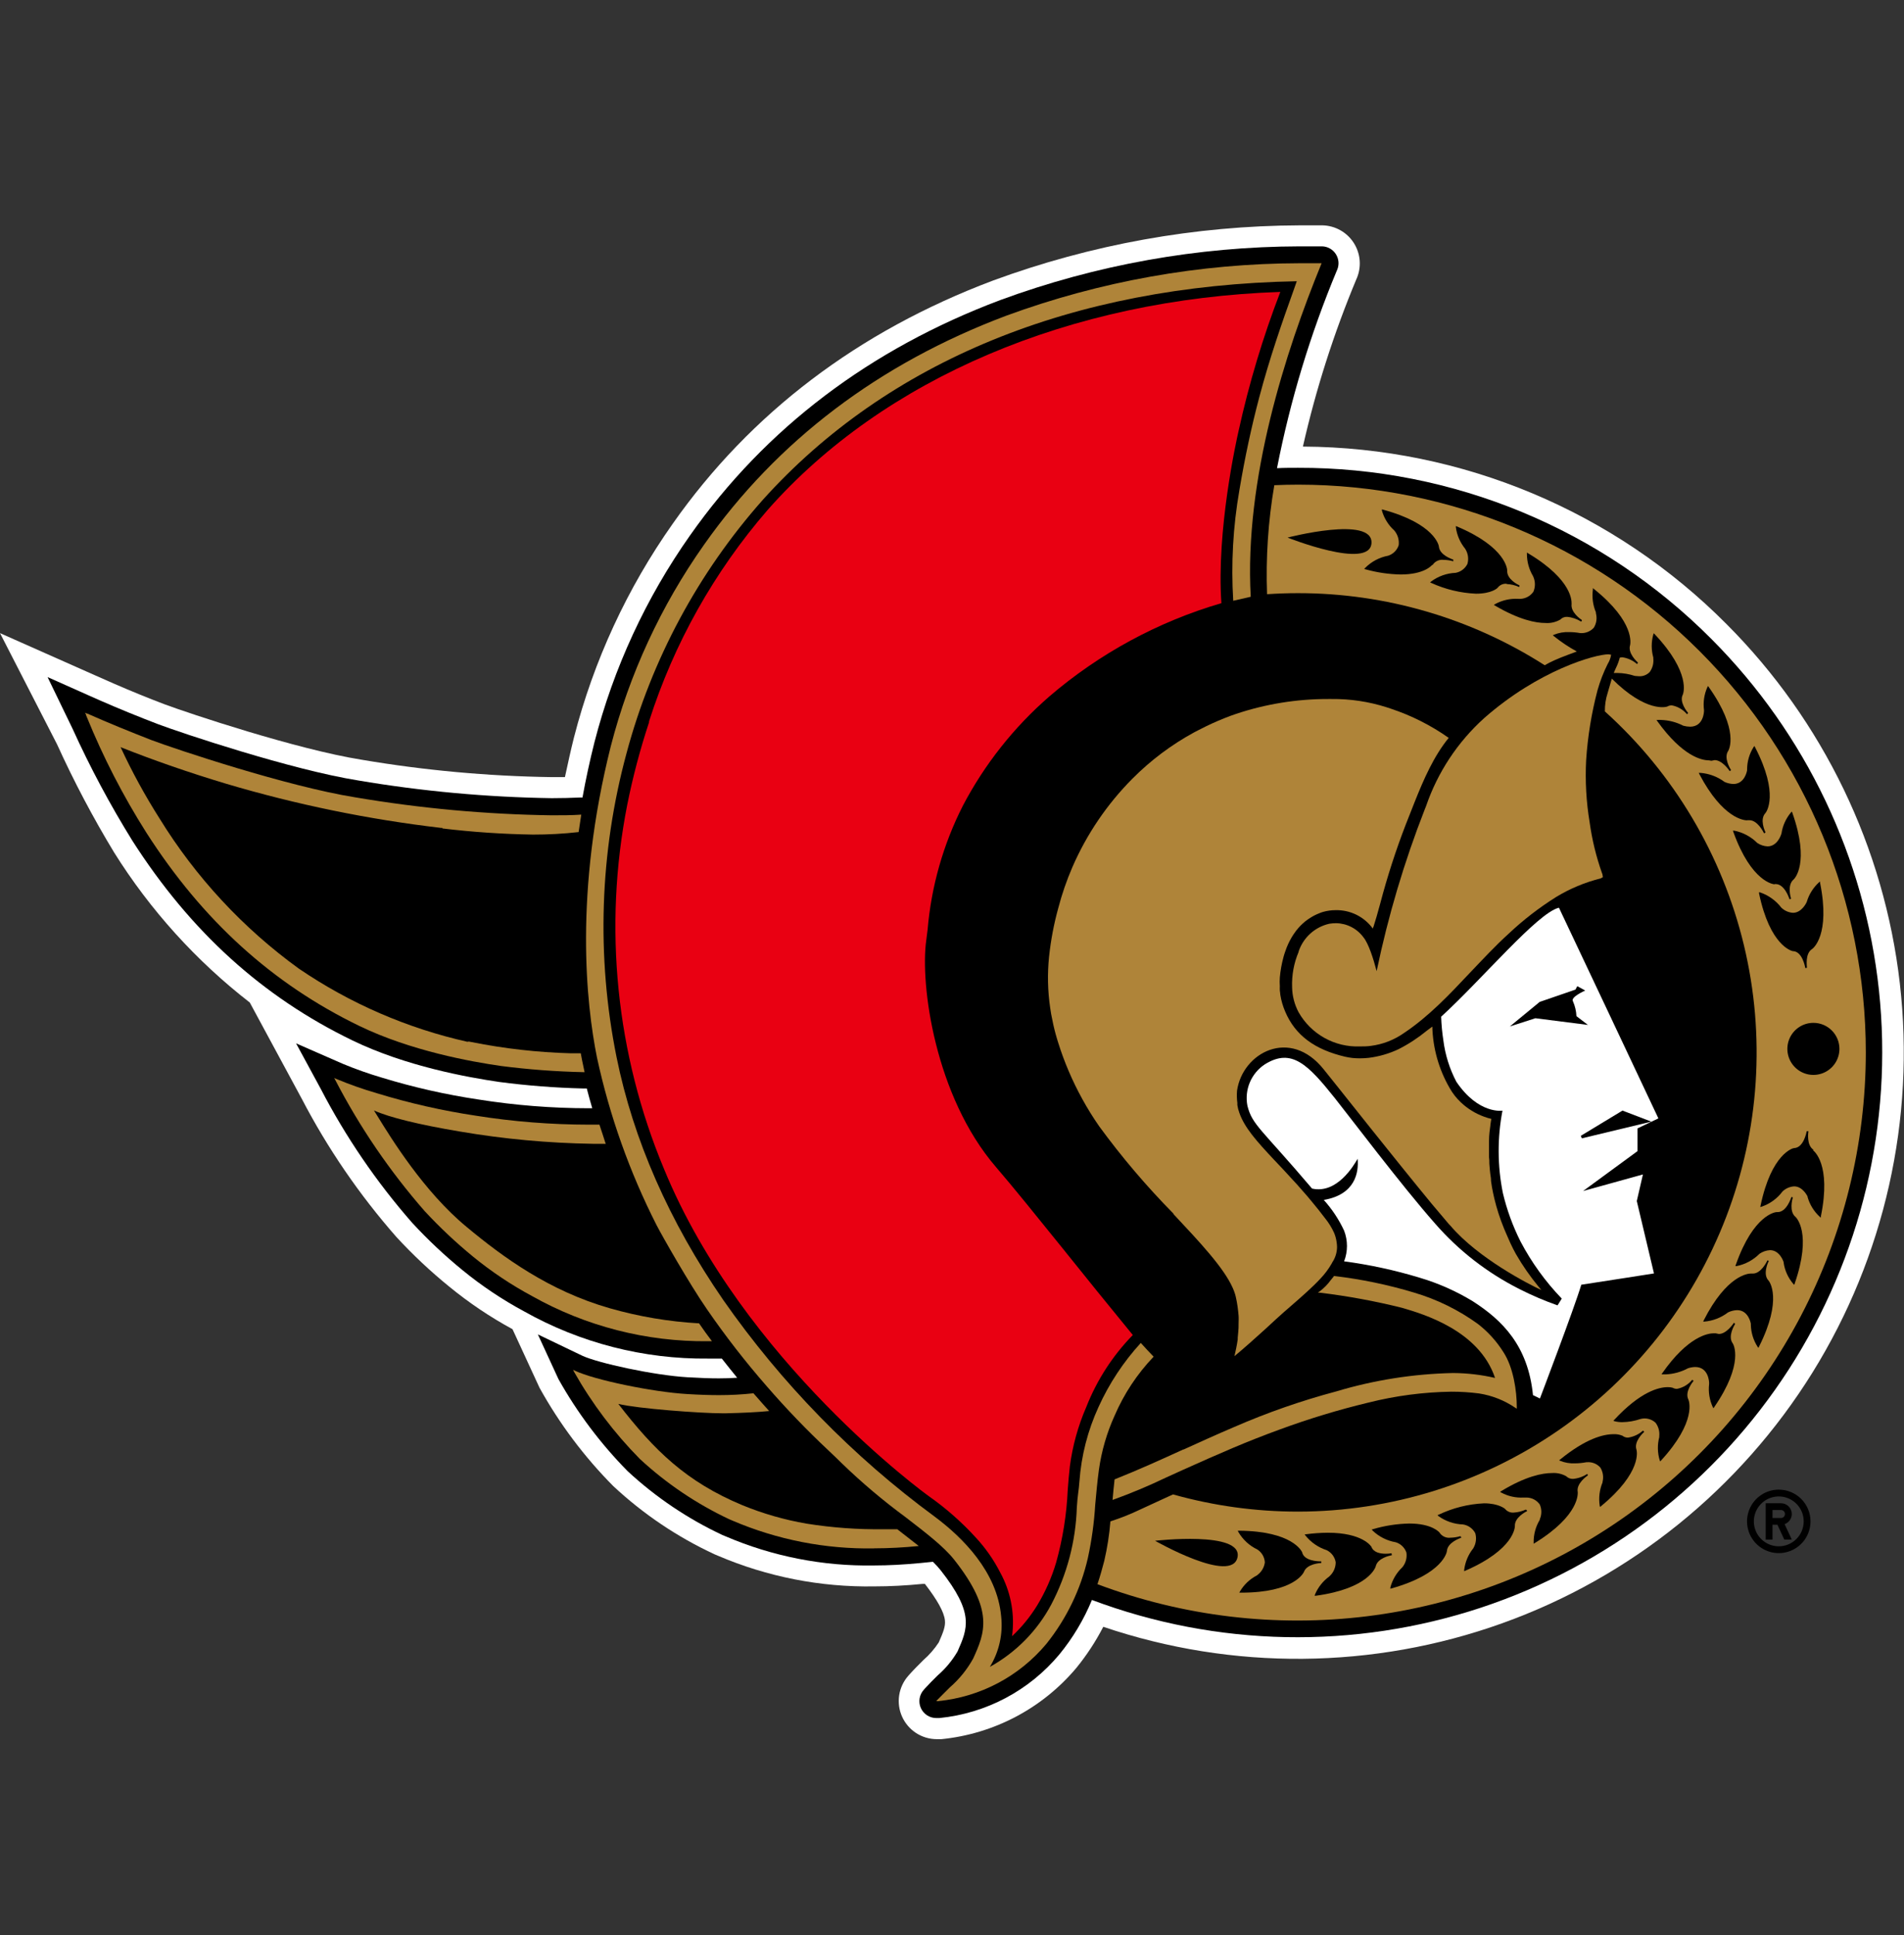
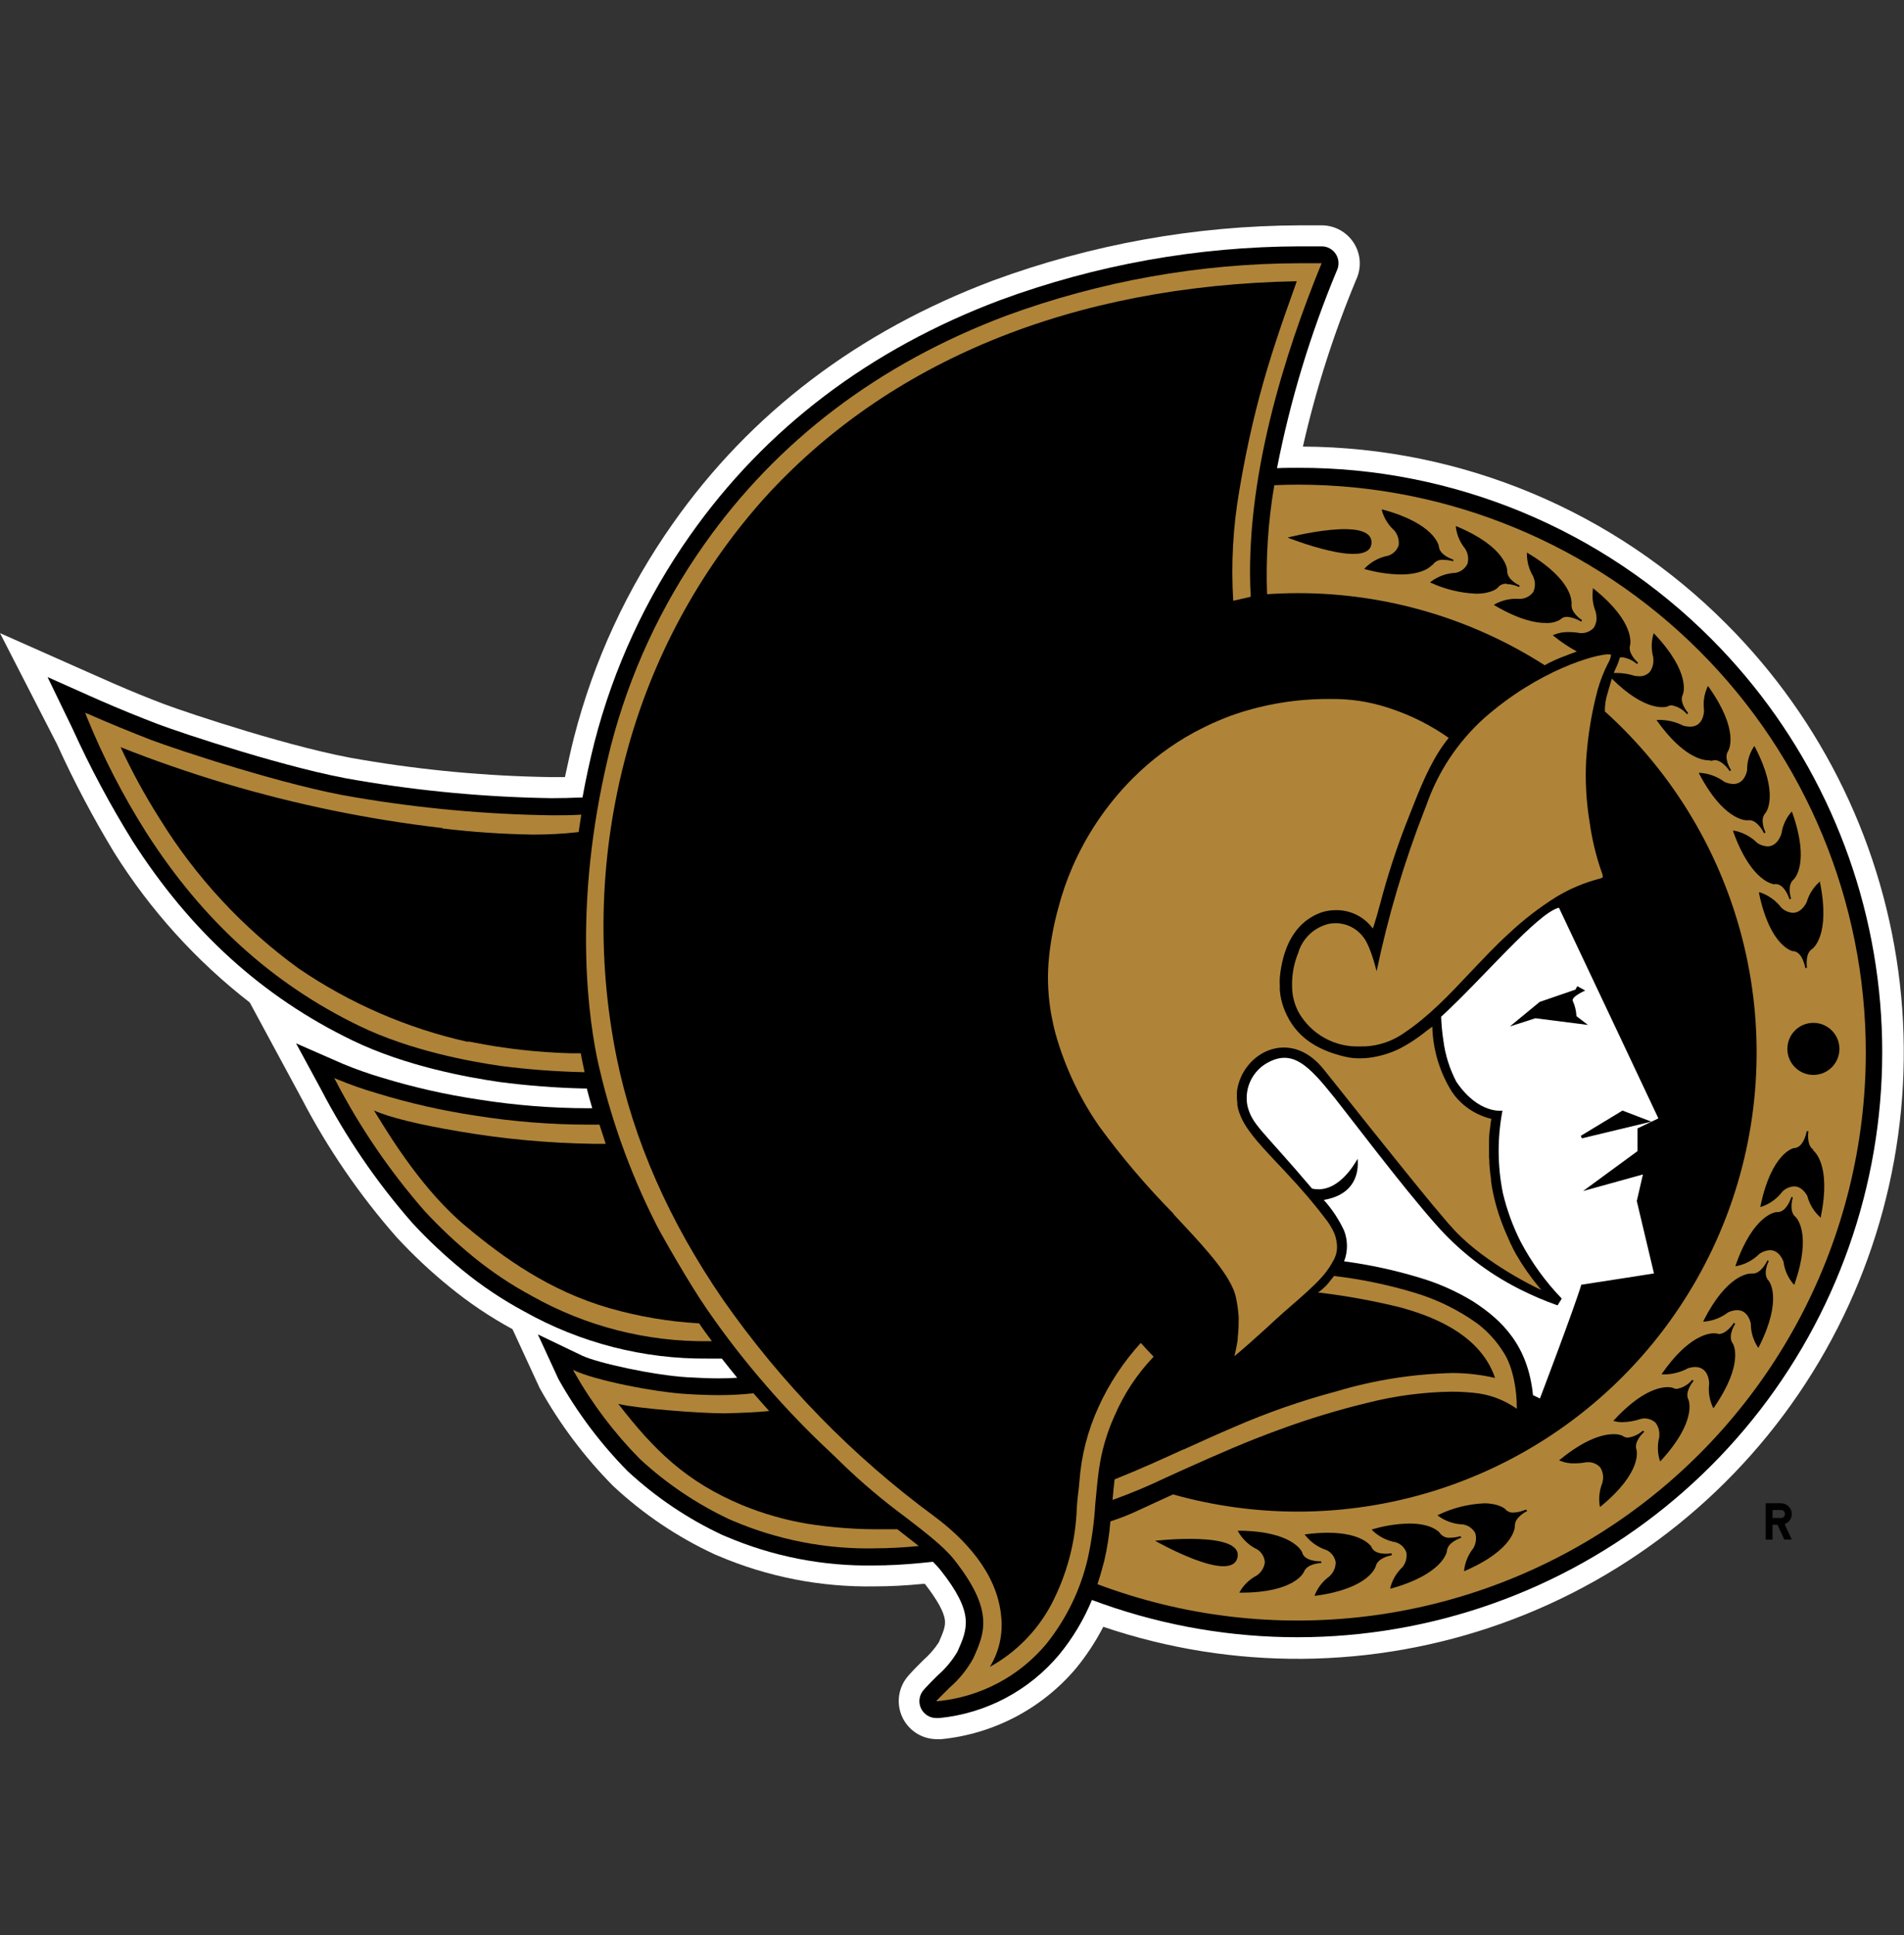
<svg xmlns="http://www.w3.org/2000/svg" width="500" height="508" viewBox="0 0 500 508" fill="none">
  <rect x="0" y="0" width="500" height="508" fill="#333333" stroke="none" />
  <g id="Color=Dark">
    <g id="Ottawa Senators (OTT)">
      <g id="Frame" clip-path="url(#clip0_37:9814)">
        <path id="Vector" d="M453.38 163.83C423.923 134.204 383.929 117.453 342.151 117.242C345.563 102.189 350.271 87.459 356.224 73.218L356.353 72.928C356.961 71.428 357.196 69.803 357.038 68.192C356.88 66.581 356.334 65.033 355.446 63.679C354.559 62.326 353.356 61.208 351.942 60.421C350.528 59.634 348.944 59.202 347.326 59.161H347.035C345.166 59.161 343.247 59.161 341.329 59.161C313.821 59.254 286.542 64.165 260.728 73.669C225.393 86.969 197.118 108.408 176.71 137.425C164.705 154.422 155.899 173.465 150.724 193.62C149.853 197.069 149.112 200.551 148.354 204.017C147.193 204.017 146.033 204.017 144.856 204.017C128.106 203.775 111.399 202.245 94.883 199.439C77.828 196.715 49.441 187.22 43.299 184.931C39.043 183.319 34.594 181.513 30.08 179.547L24.922 177.274L0 166.215L14.976 195.393C19.407 205.149 24.413 214.633 29.967 223.797C39.437 238.92 51.496 252.256 65.593 263.194L79.231 288.439C86.036 301.507 94.393 313.707 104.12 324.774C108.414 329.43 113.036 333.772 117.951 337.766C123.131 342.013 128.701 345.759 134.587 348.954L141.68 364.332C146.913 373.778 153.422 382.457 161.025 390.125C168.899 397.481 177.893 403.538 187.671 408.067L188.51 408.421C201.486 413.971 215.488 416.718 229.6 416.481C233.678 416.481 237.95 416.256 242.335 415.82H242.883C246.107 420.012 247.896 423.155 248.138 425.38C248.315 426.992 247.703 428.491 246.526 431.183C245.397 432.909 244.035 434.471 242.48 435.826V435.826C241.384 436.922 240.142 438.147 238.917 439.501L238.563 439.904C237.274 441.344 236.43 443.127 236.133 445.037C235.835 446.946 236.097 448.901 236.886 450.666C237.675 452.43 238.958 453.928 240.58 454.979C242.202 456.03 244.094 456.589 246.026 456.588H246.655H247.187C260.995 455.219 273.721 448.509 282.651 437.889C285.377 434.543 287.748 430.923 289.728 427.088C323.745 438.606 360.658 438.281 394.467 426.166C428.276 414.052 456.994 390.859 475.955 360.358C494.915 329.857 503.004 293.841 498.905 258.161C494.807 222.482 478.763 189.237 453.38 163.83" fill="white" />
        <path id="Vector_2" d="M449.447 167.779C435.222 153.478 418.302 142.141 399.666 134.424C381.03 126.707 361.048 122.762 340.878 122.819C339.072 122.819 337.202 122.819 335.348 122.916C338.821 105.145 344.081 87.77 351.049 71.057L351.178 70.767C351.447 70.103 351.551 69.384 351.48 68.671C351.41 67.958 351.168 67.273 350.775 66.674C350.382 66.075 349.85 65.58 349.224 65.232C348.598 64.883 347.897 64.692 347.181 64.674H346.874C345.053 64.674 343.199 64.674 341.329 64.674C314.489 64.739 287.868 69.513 262.679 78.779C228.391 91.675 201.003 112.454 181.239 140.519C169.639 156.961 161.123 175.374 156.108 194.86C154.851 199.842 153.819 204.678 152.965 209.369H152.481C149.998 209.481 147.435 209.546 144.872 209.546C127.825 209.292 110.822 207.735 94.013 204.887C76.555 202.098 47.587 192.426 41.381 190.073C36.544 188.219 31.354 186.123 26.147 183.834L23.777 182.786L12.493 177.757L19.038 191.282C23.651 201.445 28.918 211.299 34.803 220.782C50.053 244.591 68.946 261.727 92.578 273.156C106.538 279.911 122.723 282.828 131.122 284.054C138.442 285.016 145.809 285.586 153.19 285.762H154.093C154.528 287.471 155.012 289.196 155.528 290.953H154.625C144.907 290.946 135.205 290.175 125.609 288.648C117.048 287.368 108.594 285.455 100.316 282.925C96.859 281.907 93.459 280.707 90.128 279.33L77.748 273.914L84.196 285.794C90.767 298.465 98.842 310.297 108.247 321.033C112.36 325.488 116.783 329.646 121.482 333.478C126.497 337.581 131.896 341.192 137.602 344.262C152.356 352.567 169.033 356.847 185.963 356.675H189.557C190.879 358.368 192.233 360.044 193.587 361.704C191.975 361.817 190.363 361.866 188.751 361.866C186.462 361.866 183.915 361.769 180.53 361.576C171.599 361.044 156.914 357.819 152.868 355.901L141.245 350.324L146.645 362.043C151.595 370.878 157.705 379.01 164.813 386.223C172.193 393.064 180.589 398.72 189.702 402.988L190.557 403.343C202.844 408.607 216.106 411.211 229.471 410.984V410.984C233.356 410.984 237.45 410.758 241.642 410.355L244.995 410.017C245.701 410.71 246.369 411.442 246.994 412.209C255.892 423.493 254.135 427.491 251.459 433.552C250.08 435.919 248.321 438.043 246.252 439.839V439.839C245.156 440.919 244.028 442.031 242.915 443.256L242.561 443.659C241.992 444.298 241.62 445.086 241.489 445.931C241.358 446.776 241.474 447.64 241.823 448.421C242.173 449.201 242.74 449.863 243.457 450.329C244.174 450.794 245.01 451.042 245.865 451.043H246.155H246.671C258.976 449.823 270.308 443.813 278.218 434.31C281.746 429.999 284.619 425.192 286.746 420.043C319.582 432.361 355.645 433.07 388.94 422.053C422.235 411.035 450.757 388.956 469.766 359.484C488.774 330.011 497.124 294.922 493.428 260.046C489.731 225.171 474.211 192.611 449.447 167.779" fill="black" />
        <path id="Vector_3" d="M489.973 276.332C489.95 300.447 484.084 324.198 472.878 345.551C461.671 366.904 445.457 385.223 425.624 398.942C405.791 412.66 382.93 421.369 358.996 424.322C335.063 427.276 310.77 424.386 288.197 415.901C288.906 413.773 289.486 411.725 289.986 409.775C290.779 406.364 291.318 402.9 291.598 399.41C294.261 398.556 296.862 397.522 299.384 396.315C304.22 394.106 307.444 392.575 308.041 392.333C318.718 395.33 329.756 396.848 340.845 396.847C365.212 396.831 389.002 389.431 409.078 375.621C429.154 361.811 444.573 342.241 453.301 319.491C462.03 296.741 463.658 271.88 457.971 248.186C452.284 224.492 439.55 203.078 421.446 186.768C421.423 185.127 421.668 183.494 422.172 181.932C422.365 181.32 422.542 180.659 422.736 180.014C422.929 179.369 423.107 178.724 423.268 178.16C432.376 187.252 437.679 185.575 437.857 185.479C438.206 185.28 438.6 185.174 439.001 185.172C440.571 185.46 441.99 186.287 443.015 187.51L443.176 187.349L443.321 187.187C443.063 186.881 440.903 184.302 441.919 182.351C442.016 182.126 444.16 176.709 434.536 166.505L434.294 166.247L434.165 166.57C433.615 168.547 433.615 170.637 434.165 172.615V172.873C434.303 174.13 433.97 175.393 433.23 176.419C432.861 176.806 432.411 177.106 431.912 177.298C431.413 177.49 430.878 177.57 430.345 177.531L429.313 177.451C427.825 176.958 426.27 176.697 424.703 176.677H423.784C423.945 176.242 424.155 175.79 424.38 175.307C424.797 174.456 425.126 173.564 425.363 172.647L425.976 172.55C427.431 172.744 428.794 173.367 429.893 174.34V174.34L430.022 174.162L430.151 173.969C429.877 173.727 427.362 171.454 428.088 169.31C428.088 169.068 429.523 163.41 418.577 154.625L418.303 154.399V154.737C418.022 156.776 418.295 158.853 419.093 160.75V160.992C419.266 161.63 419.307 162.297 419.213 162.951C419.119 163.605 418.891 164.233 418.545 164.796C418.089 165.294 417.525 165.68 416.896 165.923C416.266 166.167 415.589 166.261 414.918 166.199C413.976 166.028 413.021 165.942 412.064 165.941C410.703 165.884 409.345 166.12 408.083 166.634L407.776 166.795L408.05 167.005C409.934 168.528 411.951 169.877 414.079 171.035L413.499 171.261L411.887 171.857C410.501 172.357 409.13 172.937 408.212 173.34C407.335 173.731 406.48 174.167 405.648 174.646C386.286 162.265 363.779 155.696 340.797 155.721C338.137 155.721 335.461 155.817 332.737 155.995C332.386 146.417 333.023 136.828 334.639 127.381C336.735 127.285 338.846 127.236 340.942 127.236C380.471 127.262 418.372 142.981 446.317 170.938C474.263 198.895 489.965 236.803 489.973 276.332Z" fill="#AF8439" />
        <path id="Vector_4" d="M308.137 318.713C315.133 326.176 321.308 332.753 323.693 338.057C323.806 338.331 323.935 338.605 324.032 338.863C324.129 339.121 324.257 339.491 324.354 339.798C324.451 340.104 324.483 340.265 324.532 340.491C324.725 341.361 324.886 342.216 324.999 343.038C325.112 343.86 325.192 344.65 325.257 345.391C325.321 346.133 325.257 346.858 325.257 347.552C325.257 348.245 325.257 348.986 325.176 349.647C325.096 350.308 325.08 350.695 325.031 351.179C325.023 351.334 325.023 351.49 325.031 351.646C324.806 353.258 324.467 354.741 324.177 356.031C326.514 354.112 329.787 351.195 332.334 348.873L333.011 348.245L335.219 346.214L336.17 345.359L337.154 344.473L339.233 342.667C341.893 340.346 344.601 337.992 346.713 335.719C347.857 334.527 348.853 333.201 349.679 331.77L349.872 331.399C350.672 330.206 351.103 328.805 351.114 327.369C351.105 326.937 351.067 326.506 351.001 326.079C350.888 325.248 350.666 324.435 350.34 323.661C349.709 322.274 348.902 320.974 347.938 319.793C346.799 318.288 345.67 316.869 344.553 315.537C343.715 314.537 342.941 313.57 342.086 312.651L340.587 310.943L338.862 309.073C338.524 308.686 338.169 308.315 337.831 307.944L337.009 307.058L336.025 306.01C335.962 305.955 335.903 305.896 335.848 305.832L335.219 305.155L334.526 304.43C329.996 299.594 326.821 296.064 325.45 292.13C325.209 291.478 325.036 290.803 324.935 290.115C324.927 289.97 324.927 289.825 324.935 289.68C324.935 289.68 324.935 289.599 324.935 289.551C324.791 288.483 324.764 287.402 324.854 286.327C326.305 276.349 338.782 269.659 347.616 280.749L351.065 285.054C351.065 285.054 367.315 305.558 376.003 316.069L380.469 321.356L380.888 321.791C388.222 330.4 401.57 337.218 404.778 338.685L403.988 337.734C401.795 335.076 399.826 332.24 398.104 329.255C397.588 328.32 397.089 327.369 396.653 326.402L396.395 325.822C396.089 325.161 395.799 324.5 395.509 323.807L394.928 322.436C393.894 319.903 393.054 317.295 392.414 314.634C392.172 313.602 391.962 312.587 391.785 311.604C391.688 311.088 391.608 310.55 391.543 309.991V309.734C391.543 309.202 391.398 308.67 391.35 308.122C391.301 307.573 391.269 307.412 391.237 307.074C391.205 306.735 391.14 306.026 391.108 305.462V305.349C391.108 304.833 391.108 304.333 391.027 303.834C391.027 303.044 391.027 302.222 391.027 301.561C391.027 300.9 391.027 300.158 391.027 299.513C391.027 297.901 391.237 296.499 391.382 295.483C391.374 295.441 391.374 295.397 391.382 295.354C391.479 294.613 391.575 294.049 391.64 293.742C390.998 293.6 390.368 293.411 389.754 293.178C387.467 292.353 385.375 291.064 383.612 289.39C382.449 288.294 381.46 287.027 380.678 285.634C377.84 280.724 376.277 275.182 376.132 269.514L374.665 270.61C372.381 272.484 369.9 274.106 367.266 275.446C364.791 276.613 362.147 277.38 359.432 277.719C358.655 277.803 357.875 277.846 357.094 277.848C356.443 277.848 355.792 277.816 355.144 277.751C354.51 277.678 353.88 277.57 353.258 277.429C345.198 275.543 340.12 271.771 337.492 265.564C336.888 264.161 336.46 262.688 336.219 261.18C336.219 260.809 336.122 260.422 336.09 260.051C336.057 259.68 336.09 259.294 336.09 258.907C336.033 258.139 336.033 257.369 336.09 256.601C336.252 254.787 336.576 252.99 337.057 251.233C337.17 250.83 337.283 250.427 337.428 250.024C337.573 249.621 337.702 249.218 337.863 248.815C338.339 247.602 338.939 246.441 339.652 245.35C339.894 244.995 340.136 244.64 340.41 244.286C341.101 243.409 341.885 242.609 342.747 241.9C343.294 241.467 343.87 241.074 344.472 240.723L345.101 240.368C345.54 240.138 345.992 239.934 346.455 239.756C346.779 239.614 347.113 239.495 347.454 239.401C348.504 239.105 349.588 238.954 350.679 238.95C352.587 238.895 354.481 239.307 356.194 240.15C357.908 240.992 359.39 242.241 360.512 243.786C360.512 243.625 360.625 243.431 360.705 243.238C361.173 241.835 361.769 239.724 362.446 237.241C364.298 230.19 366.543 223.247 369.168 216.446C369.604 215.366 370.039 214.254 370.474 213.141L371.49 210.562C373.892 204.533 376.519 198.52 380.436 193.717C375.783 190.434 370.672 187.854 365.267 186.059L364.155 185.689C359.466 184.194 354.568 183.459 349.647 183.513H348.792C340.574 183.497 332.408 184.815 324.612 187.414L323.145 187.929C320.969 188.735 318.825 189.654 316.697 190.686L314.65 191.718L313.683 192.217C307.685 195.47 302.194 199.581 297.385 204.42V204.42C290.73 211.109 285.384 218.982 281.62 227.633C280.111 231.118 278.871 234.712 277.912 238.386C276.758 242.557 275.95 246.816 275.494 251.121C275.026 255.607 275.124 260.135 275.784 264.597C275.929 265.677 276.123 266.773 276.364 267.821C276.671 269.433 277.074 271.045 277.557 272.657L277.847 273.608C279.46 278.774 281.588 283.764 284.199 288.503C285.561 290.99 287.057 293.401 288.68 295.725C294.607 303.828 301.121 311.484 308.17 318.632" fill="#AF8439" />
        <path id="Vector_5" d="M431.441 308.331L429.829 315.311L434.343 334.317C434.343 334.317 421.14 336.396 415.256 337.283C413.451 343.344 404.391 367.153 404.391 367.153L402.57 366.267C401.264 353.258 394.51 346.6 386.756 341.619C382.366 338.948 377.646 336.862 372.715 335.413C366.259 333.456 359.655 332.028 352.968 331.141C353.971 328.548 353.971 325.674 352.968 323.081C351.599 320.145 349.8 317.428 347.632 315.021C355.902 313.618 356.853 307.783 356.514 304.22C355.483 306.042 351.066 313.505 344.553 312.038C331.157 296.257 328.868 295.402 327.579 290.308C327.174 288.241 327.395 286.1 328.213 284.159C329.032 282.218 330.41 280.565 332.173 279.411C339.169 275.059 343.457 279.411 350.598 288.374C354.37 293.097 367.944 311.12 376.874 321.243C383.066 328.343 390.578 334.173 398.991 338.411C402.235 340.061 405.584 341.494 409.018 342.699L410.13 340.926C405.831 336.464 402.184 331.417 399.297 325.934C397.258 321.879 395.699 317.6 394.655 313.183C393.224 306.057 393.191 298.721 394.558 291.582C394.558 291.582 388.287 292.614 382.452 284.005C380.672 280.617 379.515 276.937 379.034 273.14C378.716 271.08 378.522 269.002 378.454 266.918C389.19 257.117 403.795 239.61 409.389 238.305C411.081 241.819 435.503 293.613 435.503 293.613L430.023 296.241V302.205L415.724 312.683L431.441 308.331Z" fill="white" />
-         <path id="Vector_6" d="M265.773 429.475C265.829 429.171 265.867 428.864 265.886 428.556C266.417 423.112 265.293 417.634 262.662 412.838C260.951 409.481 258.781 406.378 256.214 403.618C252.534 399.589 248.426 395.973 243.963 392.833C243.463 392.495 195.199 357.562 174.388 306.929C161.764 276.71 158.398 243.422 164.716 211.288C166.182 203.962 168.093 196.732 170.439 189.638V189.397C176.952 168.972 187.547 150.083 201.583 133.879C232.082 99.317 281.055 78.522 336.219 76.636C331.656 88.486 327.997 100.665 325.273 113.067C324.661 115.743 319.421 139.23 320.743 158.349C304.099 163.213 288.683 171.572 275.526 182.868C266.255 190.923 258.569 200.638 252.861 211.513C247.698 221.673 244.551 232.736 243.592 244.092C243.479 245.06 243.366 245.995 243.237 246.881C241.625 258.423 245.478 287.746 261.566 306.413C265.983 311.539 272.109 319.132 279.863 328.739L279.959 328.868C285.118 335.316 290.959 342.522 297.482 350.486C292.199 355.897 288.05 362.309 285.279 369.346C283.106 374.34 281.647 379.615 280.943 385.015C280.717 386.966 280.556 389.013 280.394 391.157C280.108 397.604 279.086 403.996 277.348 410.211C276.175 414.172 274.496 417.965 272.351 421.495C270.528 424.463 268.316 427.174 265.773 429.555" fill="#E90012" />
        <path id="Vector_7" d="M347.067 69.107H346.745C344.988 69.107 343.15 69.107 341.329 69.107C315.02 69.163 288.925 73.828 264.226 82.89C230.809 95.464 204.098 115.711 184.866 143.035C173.575 159.032 165.284 176.948 160.396 195.909C150.724 234.436 153.948 263.614 156.769 277.638C160.076 292.919 165.337 307.709 172.421 321.646C173.824 324.371 180.949 336.928 185.688 343.779C190.53 350.808 195.772 357.552 201.389 363.978C206.471 369.84 211.851 375.436 217.509 380.743C218.831 381.984 219.96 383.064 221.04 384.144C226.294 389.227 231.884 393.95 237.773 398.282C243.173 402.441 247.832 406.019 250.556 409.453C261.131 422.833 258.616 428.668 255.569 435.407C253.988 438.272 251.915 440.837 249.444 442.983C248.38 444.047 247.267 445.127 246.22 446.207L245.865 446.594H246.397C257.454 445.498 267.64 440.109 274.768 431.586C280.063 424.983 283.794 417.268 285.682 409.018C286.686 404.394 287.332 399.7 287.616 394.977C287.89 391.979 288.164 388.884 288.583 385.837C289.274 380.918 290.669 376.124 292.726 371.603C295.188 365.893 298.649 360.669 302.947 356.176C301.802 354.999 300.69 353.79 299.577 352.565C295.021 357.547 291.278 363.215 288.487 369.362C285.646 375.546 283.942 382.192 283.457 388.98C283.36 390.109 283.28 391.06 283.135 391.995C282.99 392.93 282.893 394.268 282.78 395.751C282.497 404.651 280.199 413.37 276.058 421.253C272.378 428.15 266.779 433.833 259.938 437.615C262.384 433.632 263.428 428.945 262.904 424.3C261.856 412.677 252.845 403.682 245.478 398.185C223.968 382.378 205.197 363.149 189.912 341.265C175.71 320.631 166.296 299.191 161.911 277.541C156.578 251.112 157.472 223.803 164.522 197.779C171.115 173.125 183.363 150.346 200.293 131.251C233.082 94.803 281.555 74.959 340.539 73.831L339.862 75.765C336.638 84.728 333.414 94.013 330.705 104.233C328.61 112.148 326.901 120.16 325.466 128.704C323.798 138.28 323.257 148.018 323.854 157.72L328.449 156.672C326.724 125.883 337.573 92.272 346.971 69.333L347.067 69.107Z" fill="#AF8439" />
        <path id="Vector_8" d="M400.748 396.444L400.667 396.315L400.764 396.525L400.748 396.444Z" fill="#AF8439" />
        <path id="Vector_9" d="M426.073 291.565L415.127 298.191L415.401 298.852L433.649 294.467L426.073 291.565Z" fill="black" />
        <path id="Vector_10" d="M413.983 266.773C413.921 265.427 413.609 264.104 413.064 262.872C412.338 261.76 416.288 260.051 416.288 260.051L414.208 258.906L413.709 259.809L404.327 263.033L396.492 269.481L403.198 267.321L416.997 269.078L413.983 266.773Z" fill="black" />
        <path id="Vector_11" d="M376.197 148.338C376.503 147.857 376.941 147.474 377.458 147.234C377.975 146.994 378.55 146.907 379.115 146.984C379.971 146.995 380.822 147.119 381.646 147.354V147.354V147.145V146.919C381.275 146.79 378.067 145.742 377.858 143.486C377.858 143.244 376.794 137.505 363.237 133.814L362.898 133.717V134.055C363.469 136.052 364.585 137.85 366.122 139.246L366.267 139.423C366.678 139.944 366.98 140.542 367.157 141.181C367.335 141.821 367.383 142.489 367.299 143.147C367.087 143.786 366.729 144.366 366.253 144.842C365.777 145.318 365.197 145.676 364.558 145.888C362.251 146.316 360.13 147.441 358.481 149.112L358.255 149.386L358.594 149.466C361.603 150.306 364.707 150.761 367.831 150.82C374.021 150.82 375.971 148.451 376.068 148.322" fill="black" />
        <path id="Vector_12" d="M395.702 153.335C396.816 153.384 397.911 153.646 398.926 154.109V154.109L399.023 153.915V153.69C398.684 153.529 395.638 152.078 395.799 149.773C395.799 149.531 395.573 143.695 382.645 138.231L382.322 138.102V138.456C382.595 140.496 383.427 142.42 384.724 144.018L384.853 144.227C385.194 144.796 385.414 145.428 385.5 146.086C385.586 146.743 385.536 147.411 385.353 148.048C385.054 148.651 384.618 149.176 384.081 149.582C383.544 149.987 382.92 150.263 382.258 150.385C379.926 150.479 377.678 151.277 375.81 152.674L375.552 152.9L375.874 153.045C379.568 154.731 383.553 155.689 387.61 155.866C391.688 155.866 393.252 154.415 393.332 154.254C393.603 153.913 393.953 153.643 394.352 153.469C394.751 153.295 395.187 153.221 395.621 153.255" fill="black" />
-         <path id="Vector_13" d="M412.693 158.477C412.693 158.236 413.322 152.448 401.264 145.243L400.974 145.065V145.42C400.975 147.475 401.532 149.491 402.586 151.256L402.683 151.481C402.941 152.091 403.074 152.746 403.074 153.408C403.074 154.07 402.941 154.725 402.683 155.334C402.302 155.888 401.798 156.346 401.211 156.673C400.624 157 399.969 157.187 399.297 157.22H398.701C396.567 157.098 394.443 157.584 392.575 158.622L392.301 158.816L392.591 158.993C399.04 162.765 403.327 163.555 405.826 163.555C407.186 163.653 408.544 163.345 409.727 162.669C409.958 162.424 410.239 162.233 410.55 162.108C410.862 161.982 411.197 161.926 411.533 161.943C412.846 162.061 414.112 162.492 415.224 163.201V163.201L415.353 163.007L415.434 162.798C415.111 162.588 412.323 160.702 412.726 158.461" fill="black" />
+         <path id="Vector_13" d="M412.693 158.477C412.693 158.236 413.322 152.448 401.264 145.243L400.974 145.065V145.42C400.975 147.475 401.532 149.491 402.586 151.256C402.941 152.091 403.074 152.746 403.074 153.408C403.074 154.07 402.941 154.725 402.683 155.334C402.302 155.888 401.798 156.346 401.211 156.673C400.624 157 399.969 157.187 399.297 157.22H398.701C396.567 157.098 394.443 157.584 392.575 158.622L392.301 158.816L392.591 158.993C399.04 162.765 403.327 163.555 405.826 163.555C407.186 163.653 408.544 163.345 409.727 162.669C409.958 162.424 410.239 162.233 410.55 162.108C410.862 161.982 411.197 161.926 411.533 161.943C412.846 162.061 414.112 162.492 415.224 163.201V163.201L415.353 163.007L415.434 162.798C415.111 162.588 412.323 160.702 412.726 158.461" fill="black" />
        <path id="Vector_14" d="M449.414 199.729L450.269 199.552C452.235 199.552 454.041 202.147 454.234 202.453L454.412 202.324L454.573 202.163C454.363 201.841 452.574 198.939 453.847 197.118C453.976 196.892 456.846 191.83 448.737 180.385L448.544 180.095L448.367 180.401C447.519 182.284 447.212 184.366 447.48 186.414V186.64C447.48 186.817 447.383 190.782 443.821 190.782C443.216 190.77 442.615 190.684 442.031 190.524C440.229 189.59 438.241 189.072 436.212 189.009C435.922 188.985 435.631 188.985 435.341 189.009H435.003L435.196 189.299C441.886 198.617 446.932 199.616 448.786 199.616L449.414 199.729Z" fill="black" />
        <path id="Vector_15" d="M458.861 215.333H459.409C461.521 215.333 463.085 218.412 463.246 218.767L463.456 218.67L463.633 218.541C463.472 218.186 462.021 215.107 463.633 213.431C463.794 213.237 467.341 208.595 460.876 196.15L460.715 195.844L460.506 196.118C459.407 197.861 458.816 199.876 458.797 201.937V202.179C458.797 202.34 458.2 205.822 455.202 205.822C454.394 205.795 453.6 205.609 452.865 205.274C451.02 203.901 448.823 203.079 446.529 202.904H446.094L446.255 203.227C452.462 215.027 458.136 215.365 458.765 215.365L458.861 215.333Z" fill="black" />
        <path id="Vector_16" d="M466.035 232.099H466.309C468.581 232.099 469.791 235.629 469.919 236.048H470.129L470.339 235.935C470.226 235.564 469.275 232.324 471.032 230.873C471.209 230.712 475.352 226.618 470.677 213.383L470.564 213.061L470.306 213.302C468.984 214.881 468.125 216.795 467.824 218.832L467.743 219.057C467.743 219.057 466.792 222.201 464.181 222.201C463.207 222.157 462.264 221.844 461.456 221.298C459.805 219.648 457.701 218.526 455.411 218.074H455.073L455.186 218.412C459.941 231.615 465.744 232.147 466.018 232.163" fill="black" />
        <path id="Vector_17" d="M467.824 238.337C466.412 236.477 464.483 235.075 462.278 234.307L461.94 234.226V234.581C464.825 248.315 470.5 249.637 470.774 249.702C473.24 249.702 473.998 253.667 474.078 254.135H474.288L474.514 254.054C474.514 253.683 473.966 250.33 475.884 249.137C476.093 248.992 480.72 245.527 477.963 231.776V231.438L477.689 231.631C476.165 233.018 475.05 234.797 474.465 236.773L474.369 236.983C474.369 236.983 473.143 239.643 470.838 239.643C469.718 239.569 468.657 239.107 467.84 238.337" fill="black" />
        <path id="Vector_18" d="M360.157 142.615C360.641 135.281 338.121 141.132 338.121 141.132C338.121 141.132 359.674 149.708 360.157 142.615Z" fill="black" />
        <path id="Vector_19" d="M346.971 410.13V410.34V409.904H346.777C346.052 409.904 342.425 409.791 341.941 407.502C341.845 407.277 339.41 401.973 325.386 401.86H325.047L325.192 402.183C326.354 404.19 328.096 405.797 330.19 406.793C330.761 407.163 331.237 407.662 331.579 408.25C331.92 408.838 332.118 409.499 332.156 410.178C332.069 410.836 331.849 411.469 331.511 412.039C331.173 412.61 330.724 413.106 330.19 413.499L330.077 413.596C328.218 414.551 326.669 416.016 325.612 417.819L325.45 418.126H325.934C339.862 418.126 342.328 412.903 342.425 412.661C343.215 410.549 346.584 410.356 346.971 410.34V410.13Z" fill="black" />
        <path id="Vector_20" d="M365.509 408.292V408.066V408.275L365.429 407.84V407.985V407.776C364.928 407.864 364.421 407.907 363.913 407.905C362.495 407.905 360.689 407.598 360.141 406.083C360.045 405.938 357.804 402.392 348.68 402.392C346.766 402.407 344.855 402.542 342.957 402.795H342.619L342.796 403.101C344.24 404.912 346.186 406.257 348.39 406.97C349.007 407.27 349.545 407.713 349.957 408.263C350.369 408.812 350.644 409.452 350.759 410.129C350.762 410.79 350.632 411.444 350.377 412.053C350.123 412.662 349.748 413.214 349.276 413.676L349.083 413.869C347.425 415.073 346.127 416.706 345.327 418.592L345.23 418.931H345.569C359.464 417.029 361.205 411.467 361.27 411.225C361.753 409.017 365.058 408.372 365.461 408.308L365.509 408.292Z" fill="black" />
        <path id="Vector_21" d="M383.499 403.294C382.656 403.544 381.783 403.68 380.904 403.697C380.344 403.77 379.775 403.681 379.264 403.441C378.753 403.201 378.321 402.82 378.018 402.343C377.938 402.247 376.036 399.974 370.087 399.974C366.855 400.043 363.645 400.542 360.544 401.457L360.222 401.553L360.447 401.827C362.122 403.433 364.238 404.5 366.525 404.89C367.173 405.088 367.765 405.436 368.253 405.907C368.74 406.378 369.109 406.957 369.33 407.598C369.426 408.255 369.391 408.924 369.225 409.566C369.058 410.209 368.765 410.811 368.362 411.338L368.217 411.5C366.725 412.93 365.655 414.742 365.122 416.739V417.093L365.461 416.997C378.969 413.192 379.969 407.437 379.969 407.179C380.146 404.939 383.354 403.842 383.709 403.713V403.504L383.822 403.713L383.499 403.294Z" fill="black" />
        <path id="Vector_22" d="M400.732 396.299L400.812 396.412V396.492L400.716 396.299C399.701 396.767 398.607 397.04 397.491 397.105C397.061 397.138 396.63 397.065 396.234 396.894C395.838 396.723 395.489 396.458 395.219 396.122C395.219 396.122 393.607 394.671 389.722 394.671C385.591 394.86 381.541 395.874 377.809 397.653L377.486 397.782L377.744 398.024C379.628 399.379 381.873 400.143 384.192 400.216C384.873 400.32 385.52 400.583 386.08 400.984C386.64 401.384 387.098 401.911 387.416 402.521C387.598 403.156 387.652 403.821 387.574 404.477C387.497 405.133 387.29 405.767 386.965 406.342L386.884 406.487C385.579 408.121 384.753 410.085 384.499 412.161V412.5L384.821 412.355C397.717 406.729 397.814 400.909 397.814 400.651C397.685 398.395 400.699 396.863 401.038 396.702L400.957 396.492L401.07 396.67L400.732 396.299Z" fill="black" />
-         <path id="Vector_23" d="M416.852 387.013L416.933 387.126L416.82 386.949C415.706 387.686 414.426 388.135 413.096 388.255C412.76 388.269 412.425 388.213 412.111 388.091C411.797 387.969 411.513 387.783 411.275 387.545C410.144 386.919 408.856 386.633 407.567 386.723C405.052 386.723 400.684 387.545 394.235 391.463L393.929 391.656L394.235 391.849C396.038 392.821 398.075 393.273 400.119 393.155H400.909C401.589 393.166 402.256 393.339 402.856 393.658C403.455 393.978 403.971 394.435 404.359 394.993C404.623 395.601 404.759 396.256 404.759 396.919C404.759 397.582 404.623 398.238 404.359 398.846V398.991C403.273 400.782 402.714 402.844 402.747 404.939V405.278L403.037 405.1C414.982 397.749 414.321 391.962 414.321 391.704C413.886 389.496 416.659 387.545 416.981 387.336L416.852 387.158L417.013 387.32L416.852 387.013Z" fill="black" />
        <path id="Vector_24" d="M431.441 375.584C430.345 376.579 428.974 377.219 427.508 377.422C426.981 377.428 426.468 377.252 426.057 376.922C425.316 376.619 424.519 376.482 423.72 376.519C421.044 376.519 416.433 377.68 409.711 383.16L409.437 383.386L409.759 383.531C410.962 384.013 412.253 384.232 413.548 384.176C414.559 384.174 415.569 384.077 416.562 383.886H416.691C417.348 383.822 418.011 383.913 418.627 384.151C419.242 384.389 419.794 384.767 420.238 385.256C420.59 385.814 420.825 386.437 420.927 387.089C421.03 387.74 420.998 388.406 420.834 389.044V389.189C420.034 391.12 419.777 393.233 420.092 395.299L420.189 395.638L420.447 395.412C431.28 386.481 429.829 380.904 429.748 380.597C429.007 378.469 431.489 376.164 431.78 375.906L431.635 375.745L431.812 375.89L431.441 375.584Z" fill="black" />
        <path id="Vector_25" d="M444.385 362.237C443.373 363.483 441.95 364.329 440.371 364.623C439.97 364.622 439.575 364.517 439.227 364.317C438.811 364.211 438.383 364.162 437.953 364.172C435.68 364.172 430.844 365.284 423.913 372.748L423.671 373.006L423.993 373.118C424.672 373.292 425.372 373.374 426.073 373.36C427.675 373.334 429.263 373.056 430.78 372.538C431.472 372.347 432.202 372.337 432.899 372.509C433.596 372.682 434.238 373.03 434.762 373.521C435.518 374.528 435.864 375.784 435.729 377.036V377.294C435.213 379.286 435.252 381.382 435.842 383.355L435.987 383.677L436.212 383.419C445.707 373.07 443.483 367.686 443.386 367.444C442.354 365.445 444.498 362.818 444.74 362.527L444.579 362.382L444.772 362.495L444.385 362.237Z" fill="black" />
        <path id="Vector_26" d="M455.347 347.262C455.137 347.568 453.364 350.212 451.381 350.212L450.527 350.034H450.027C448.577 350.034 443.305 350.792 436.503 360.529L436.309 360.819H436.648C436.905 360.837 437.164 360.837 437.421 360.819C439.474 360.734 441.481 360.183 443.289 359.207C443.899 359.008 444.534 358.9 445.175 358.884C448.673 358.884 448.818 362.818 448.818 362.979V363.382C448.581 365.442 448.915 367.528 449.786 369.411L449.963 369.717L450.156 369.427C458.12 357.869 455.186 352.839 454.992 352.63C453.687 350.792 455.444 347.907 455.653 347.568L455.476 347.455L455.669 347.536L455.347 347.262Z" fill="black" />
        <path id="Vector_27" d="M464.536 331.141L464.326 331.061H464.552L464.149 330.867C463.988 331.222 462.456 334.349 460.344 334.349H459.764C459.135 334.349 453.477 334.688 447.4 346.649L447.271 346.971H447.481C449.771 346.793 451.961 345.953 453.784 344.553C454.533 344.186 455.352 343.983 456.185 343.957C459.152 343.957 459.764 347.39 459.78 347.535V347.793C459.827 349.849 460.44 351.852 461.553 353.581L461.779 353.855L461.924 353.548C468.227 341.007 464.616 336.429 464.455 336.219C462.843 334.607 464.262 331.48 464.455 331.125" fill="black" />
        <path id="Vector_28" d="M470.839 314.376H470.645H470.855L470.436 314.247C470.307 314.65 469.114 318.213 466.825 318.213H466.534C466.293 318.213 460.489 318.809 455.831 332.06L455.718 332.382H456.072C458.34 331.921 460.421 330.799 462.053 329.158C462.87 328.589 463.831 328.259 464.826 328.207C467.405 328.207 468.388 331.302 468.388 331.334V331.463C468.687 333.537 469.57 335.483 470.935 337.073L471.177 337.315L471.29 336.993C475.884 323.726 471.709 319.663 471.516 319.486C469.775 318.068 470.677 314.827 470.79 314.441" fill="black" />
        <path id="Vector_29" d="M476.271 301.883C474.353 300.691 474.853 297.338 474.901 296.967H474.691H474.885H474.45C474.369 297.418 473.611 301.352 471.097 301.416C470.871 301.416 465.197 302.802 462.327 316.537L462.247 316.875L462.585 316.795C464.787 316.055 466.711 314.66 468.098 312.797C468.924 312.004 470.003 311.53 471.145 311.459C473.434 311.459 474.659 314.086 474.675 314.119V314.248C475.247 316.253 476.363 318.061 477.899 319.471L478.173 319.68V319.326C480.978 305.575 476.287 302.109 476.078 301.964" fill="black" />
        <path id="Vector_30" d="M303.333 404.504C303.333 404.504 323.548 416.03 324.983 408.808C326.369 401.844 303.333 404.504 303.333 404.504Z" fill="black" />
        <path id="Vector_31" d="M476.207 268.53C474.855 268.53 473.533 268.931 472.409 269.682C471.285 270.433 470.409 271.501 469.892 272.75C469.375 273.999 469.239 275.373 469.503 276.699C469.767 278.025 470.418 279.242 471.374 280.198C472.329 281.154 473.547 281.805 474.873 282.069C476.199 282.333 477.573 282.197 478.822 281.68C480.071 281.163 481.139 280.287 481.89 279.163C482.641 278.039 483.042 276.717 483.042 275.365C483.042 273.552 482.321 271.814 481.04 270.532C479.758 269.25 478.019 268.53 476.207 268.53" fill="black" />
        <path id="Vector_32" d="M419.512 181.224C420.182 178.839 421.078 176.523 422.188 174.308C422.633 173.594 422.934 172.8 423.075 171.971V171.874H422.994L422.398 171.777C418.916 171.777 404.101 175.904 389.754 188.526C382.794 194.796 377.546 202.734 374.504 211.594L374.118 212.561C368.738 226.316 364.521 240.498 361.512 254.957C360.641 251.621 359.384 247.703 358.046 246.075C357.216 244.943 356.134 244.019 354.887 243.376C353.639 242.733 352.26 242.388 350.856 242.368C350.262 242.37 349.669 242.418 349.083 242.513C347.226 242.931 345.508 243.821 344.096 245.098C342.684 246.374 341.626 247.994 341.023 249.799V249.912C339.778 252.844 339.195 256.014 339.314 259.197C339.357 261.488 339.943 263.737 341.023 265.758C342.627 268.582 344.975 270.911 347.812 272.492C350.649 274.072 353.866 274.843 357.111 274.721C358.03 274.721 359.013 274.721 359.996 274.576C363.104 274.18 366.069 273.034 368.637 271.239C375.214 266.854 380.517 261.212 386.143 255.248C389.367 251.879 392.591 248.38 396.186 245.124C400.032 241.495 404.227 238.255 408.712 235.452C412.322 233.267 416.24 231.637 420.334 230.616L420.931 230.277L420.802 229.504L420.673 229.165C419.155 224.863 418.075 220.418 417.449 215.898C416.555 210.504 416.247 205.029 416.53 199.569C416.936 193.372 417.935 187.229 419.512 181.224" fill="#AF8439" />
        <path id="Vector_33" d="M310.765 380.566C315.021 378.631 319.406 376.633 324.032 374.666C332.731 370.873 341.703 367.742 350.872 365.3C360.817 362.316 371.12 360.689 381.501 360.464H381.71C385.379 360.493 389.033 360.925 392.608 361.754C388.416 349.26 373.731 344.973 368.169 343.344C361.085 341.576 353.898 340.252 346.649 339.379H346.069L346.536 339.04C347.68 338.183 348.685 337.155 349.518 335.994L350.26 335.091V334.994H350.389C357.488 335.829 364.5 337.285 371.345 339.347C377.36 341.123 383.029 343.908 388.11 347.584C390.765 349.641 393.035 352.151 394.816 354.999C397.427 358.997 398.33 365.236 398.314 369.379V369.83L397.976 369.62C395.117 367.662 391.856 366.368 388.432 365.832C386.006 365.515 383.561 365.359 381.114 365.365C373.785 365.475 366.493 366.433 359.384 368.218C351.505 370.111 343.743 372.463 336.138 375.262C327.272 378.486 320.292 381.565 310.652 385.886L306.252 387.885C301.658 390.089 296.956 392.058 292.163 393.784C292.324 391.995 292.485 390.19 292.695 388.384C299.143 385.821 305.043 383.129 310.765 380.518" fill="#AF8439" />
        <path id="Vector_34" d="M229.552 406.503C216.78 406.725 204.106 404.241 192.362 399.217L191.492 398.846C182.903 394.804 174.986 389.465 168.021 383.016C161.284 376.19 155.479 368.504 150.756 360.157L150.498 359.609L151.046 359.883C156.028 362.253 171.358 365.445 180.353 365.977C183.77 366.186 186.462 366.267 188.832 366.267C191.848 366.268 194.861 366.106 197.859 365.783L198.472 366.477C199.713 367.911 200.89 369.217 201.986 370.442C198.891 370.748 195.296 370.926 190.589 371.039H189.783C183.915 371.039 167.296 369.797 162.379 368.572C171.777 380.743 180.208 389.029 194.974 395.171C200.4 397.397 206.054 399.019 211.836 400.007C218.535 401.076 225.315 401.566 232.099 401.474H235.629C237.644 403.086 239.562 404.488 241.271 405.874C237.372 406.276 233.455 406.48 229.536 406.487" fill="#AF8439" />
        <path id="Vector_35" d="M159.123 300.287C158.059 300.287 156.898 300.287 155.641 300.287C143.953 300.106 132.296 299.029 120.773 297.063C110.004 295.257 102.251 293.355 98.204 291.533C98.478 291.953 98.785 292.452 99.139 293.033C102.799 298.981 111.375 312.877 122.465 322.049C132.137 330.109 144.26 338.927 160.122 343.457C167.769 345.647 175.635 346.977 183.577 347.422C184.652 349.002 185.78 350.566 186.962 352.113H185.947C169.757 352.278 153.809 348.186 139.698 340.249C134.233 337.31 129.061 333.856 124.255 329.932C119.734 326.231 115.473 322.224 111.504 317.938C102.344 307.461 94.475 295.922 88.065 283.57L87.775 283.006L88.339 283.264C91.823 284.714 95.386 285.968 99.01 287.02C107.499 289.62 116.168 291.587 124.948 292.904C134.758 294.463 144.676 295.25 154.609 295.257H157.414C157.946 296.869 158.494 298.481 159.026 300.19" fill="#AF8439" />
        <path id="Vector_36" d="M116.162 217.349H115.807C96.703 215.109 77.827 211.231 59.387 205.758C49.715 202.857 40.478 199.649 31.982 196.28L31.66 196.135C34.649 202.593 38.063 208.845 41.88 214.85C51.38 230.281 63.825 243.69 78.505 254.313C91.941 263.461 106.989 269.981 122.852 273.528V273.447H123.158L123.9 273.592C132.479 275.304 141.189 276.285 149.934 276.526C150.837 276.526 151.691 276.526 152.513 276.526C152.626 277.123 152.739 277.703 152.835 278.251C153.045 279.283 153.271 280.347 153.513 281.475H153.093C145.918 281.316 138.756 280.778 131.637 279.863C123.577 278.718 107.828 275.849 94.416 269.369C71.541 258.294 53.229 241.69 38.431 218.59C32.331 208.968 27.104 198.82 22.81 188.268L22.584 187.704V187.607L22.326 187.107L22.826 187.333H22.923C28.678 189.896 34.336 192.169 39.736 194.281C46.055 196.667 75.459 206.484 93.255 209.321C110.303 212.216 127.549 213.796 144.84 214.044C147.532 214.044 150.16 214.044 152.642 213.867C152.384 215.479 152.158 216.946 151.949 218.445C147.967 218.896 143.963 219.116 139.955 219.106C132.007 218.98 124.071 218.442 116.178 217.494" fill="#AF8439" />
-         <path id="Vector_37" d="M467.098 391.076C465.451 391.079 463.841 391.571 462.473 392.489C461.104 393.406 460.038 394.709 459.41 396.232C458.782 397.755 458.619 399.431 458.942 401.046C459.266 402.662 460.061 404.145 461.227 405.309C462.393 406.473 463.878 407.265 465.494 407.586C467.111 407.906 468.786 407.74 470.307 407.109C471.829 406.477 473.13 405.409 474.045 404.039C474.96 402.669 475.449 401.058 475.449 399.41C475.449 398.315 475.232 397.229 474.813 396.217C474.393 395.205 473.777 394.286 473.002 393.511C472.226 392.737 471.306 392.124 470.293 391.706C469.28 391.288 468.194 391.074 467.098 391.076V391.076ZM467.098 405.955C465.805 405.952 464.541 405.565 463.467 404.844C462.392 404.123 461.556 403.1 461.063 401.904C460.57 400.708 460.443 399.392 460.697 398.124C460.952 396.855 461.576 395.69 462.492 394.777C463.408 393.863 464.574 393.241 465.843 392.99C467.113 392.739 468.428 392.869 469.623 393.365C470.818 393.861 471.839 394.7 472.557 395.776C473.276 396.852 473.659 398.117 473.659 399.41C473.659 400.271 473.489 401.124 473.159 401.919C472.83 402.714 472.346 403.436 471.737 404.044C471.127 404.652 470.404 405.134 469.608 405.462C468.812 405.79 467.959 405.957 467.098 405.955Z" fill="black" />
        <path id="Vector_38" d="M470.532 397.475C470.532 397.104 470.459 396.735 470.316 396.392C470.173 396.049 469.964 395.737 469.7 395.475C469.437 395.213 469.124 395.005 468.78 394.864C468.435 394.724 468.067 394.652 467.695 394.654H463.681V404.198H465.471V400.296H466.76L468.566 404.181H470.532L468.646 400.135C469.197 399.942 469.675 399.582 470.012 399.105C470.35 398.629 470.532 398.059 470.532 397.475V397.475ZM467.695 398.523H465.471V396.428H467.695C467.973 396.428 468.24 396.538 468.436 396.734C468.633 396.931 468.743 397.197 468.743 397.475C468.743 397.753 468.633 398.02 468.436 398.216C468.24 398.413 467.973 398.523 467.695 398.523Z" fill="black" />
      </g>
    </g>
  </g>
  <defs>
    <clipPath id="clip0_37:9814">
      <rect width="500" height="397.637" fill="white" transform="translate(0 59)" />
    </clipPath>
  </defs>
</svg>